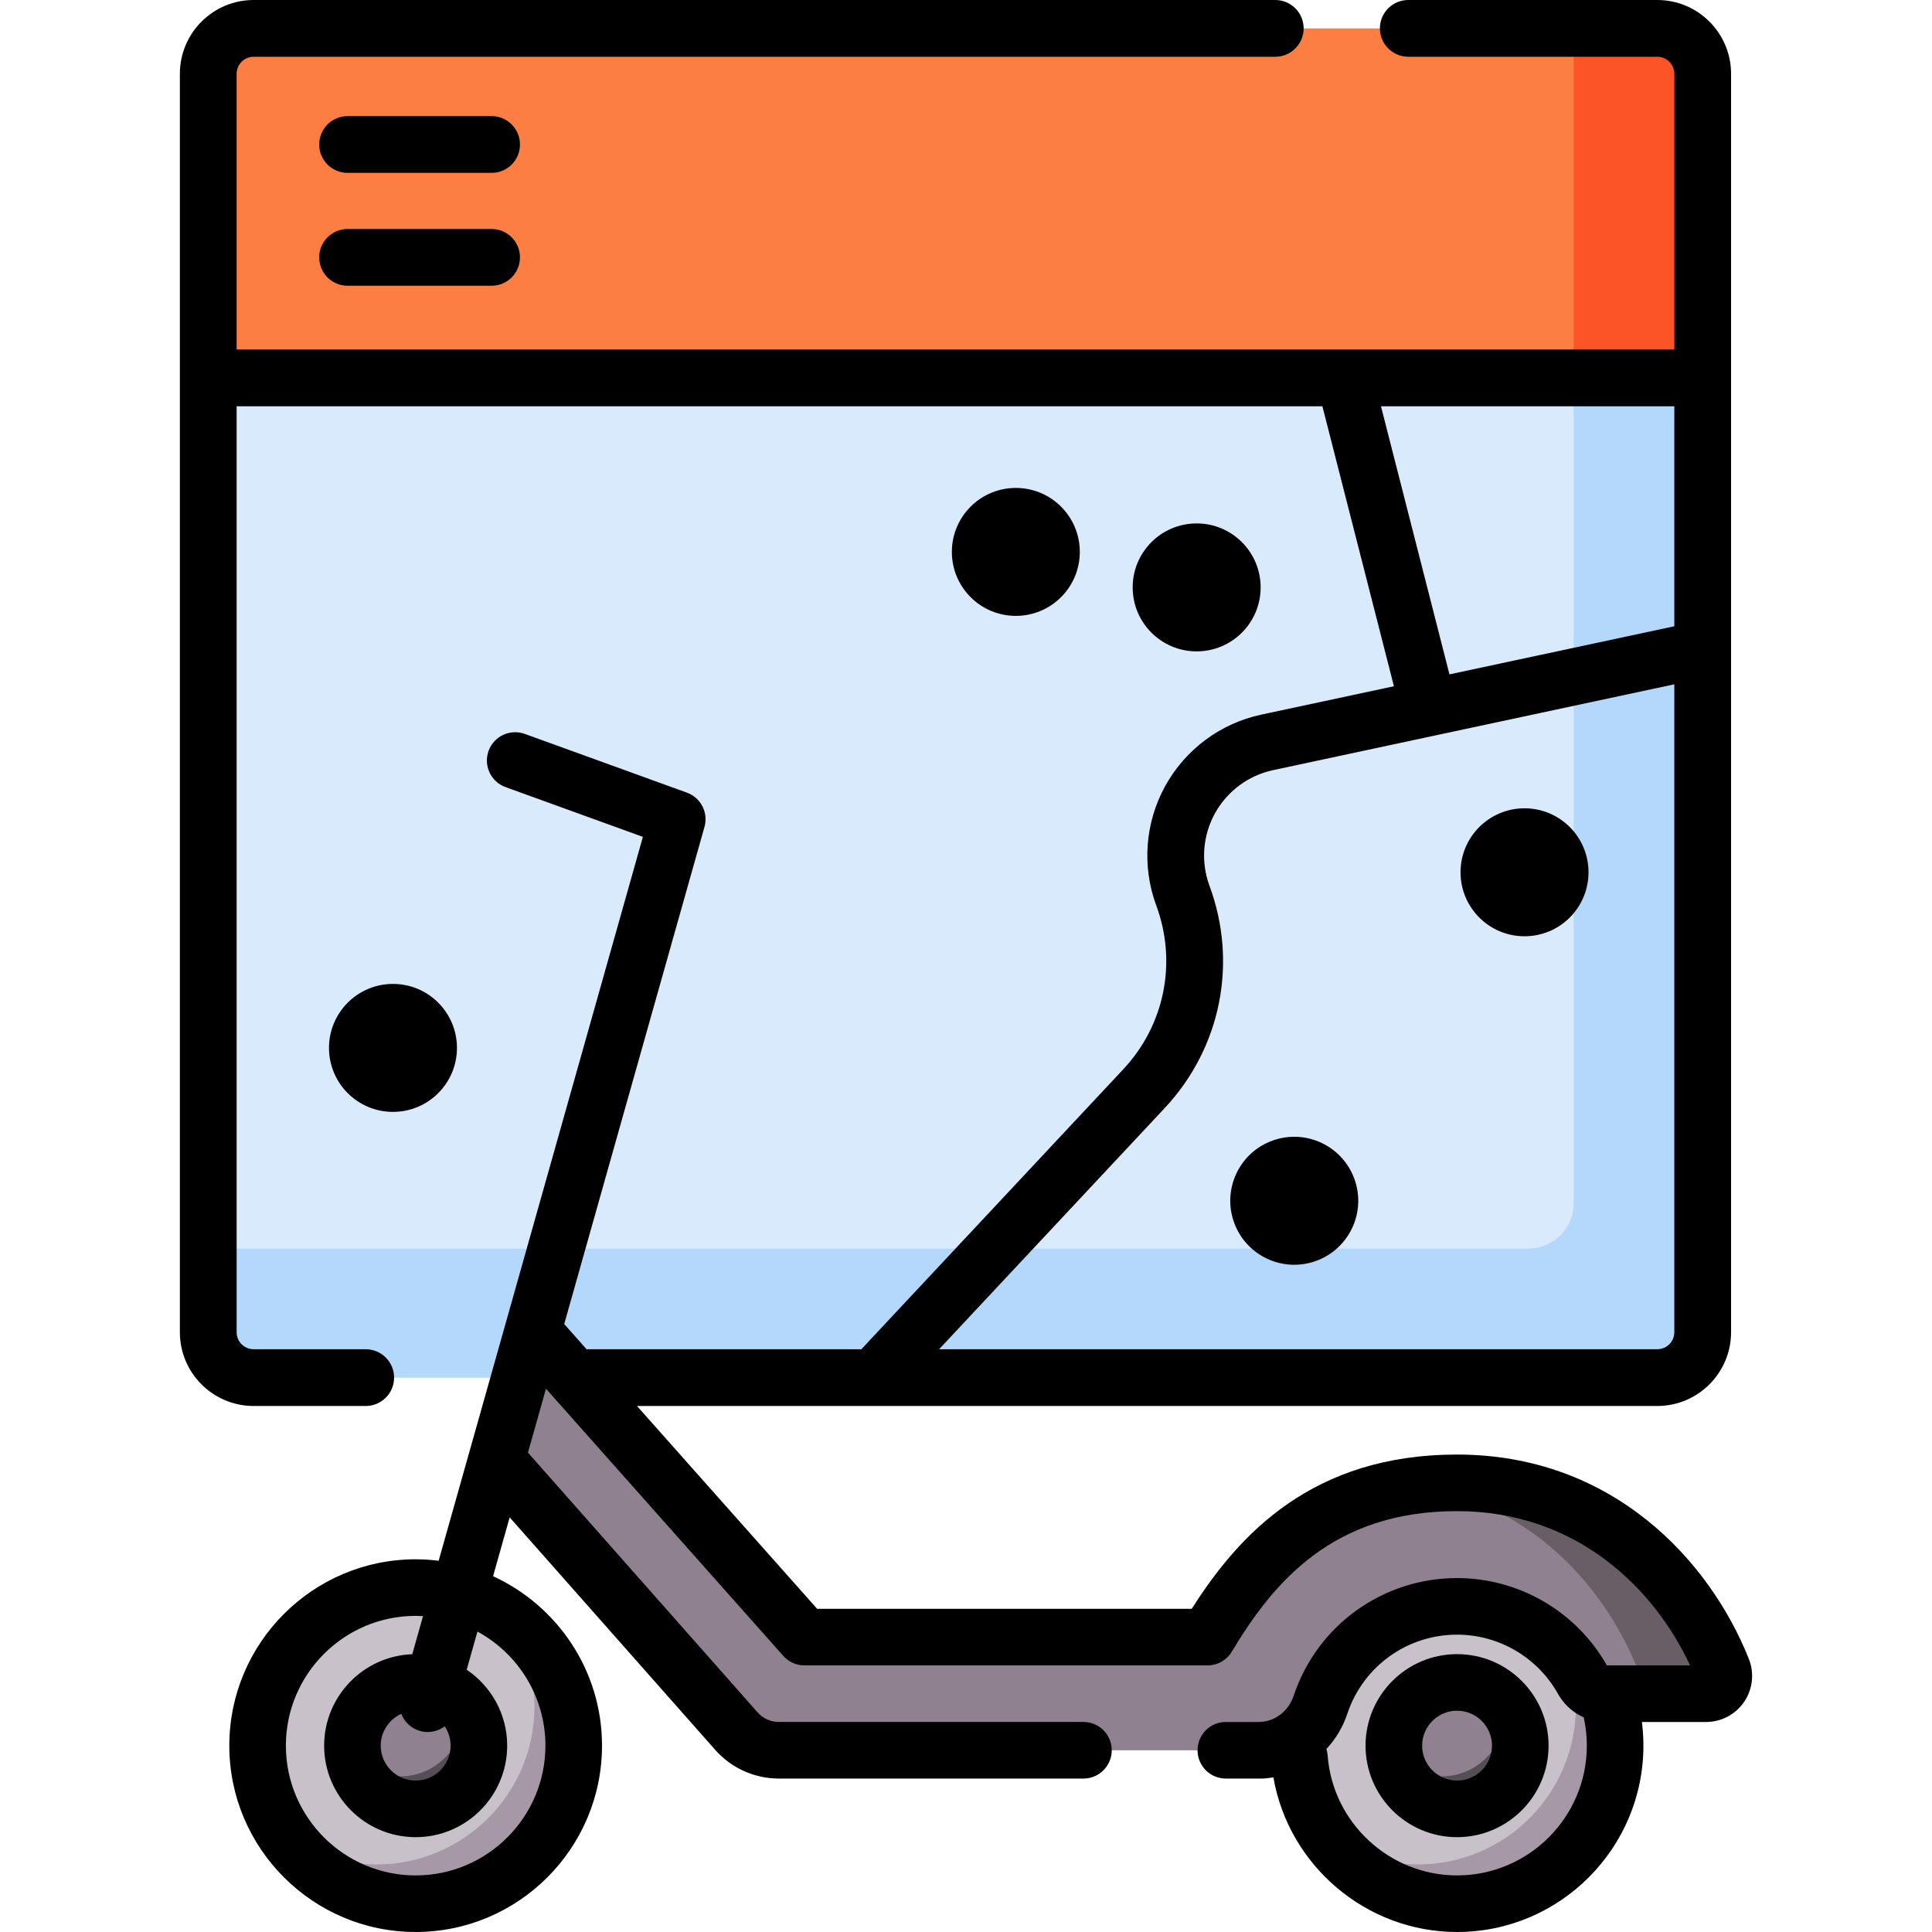
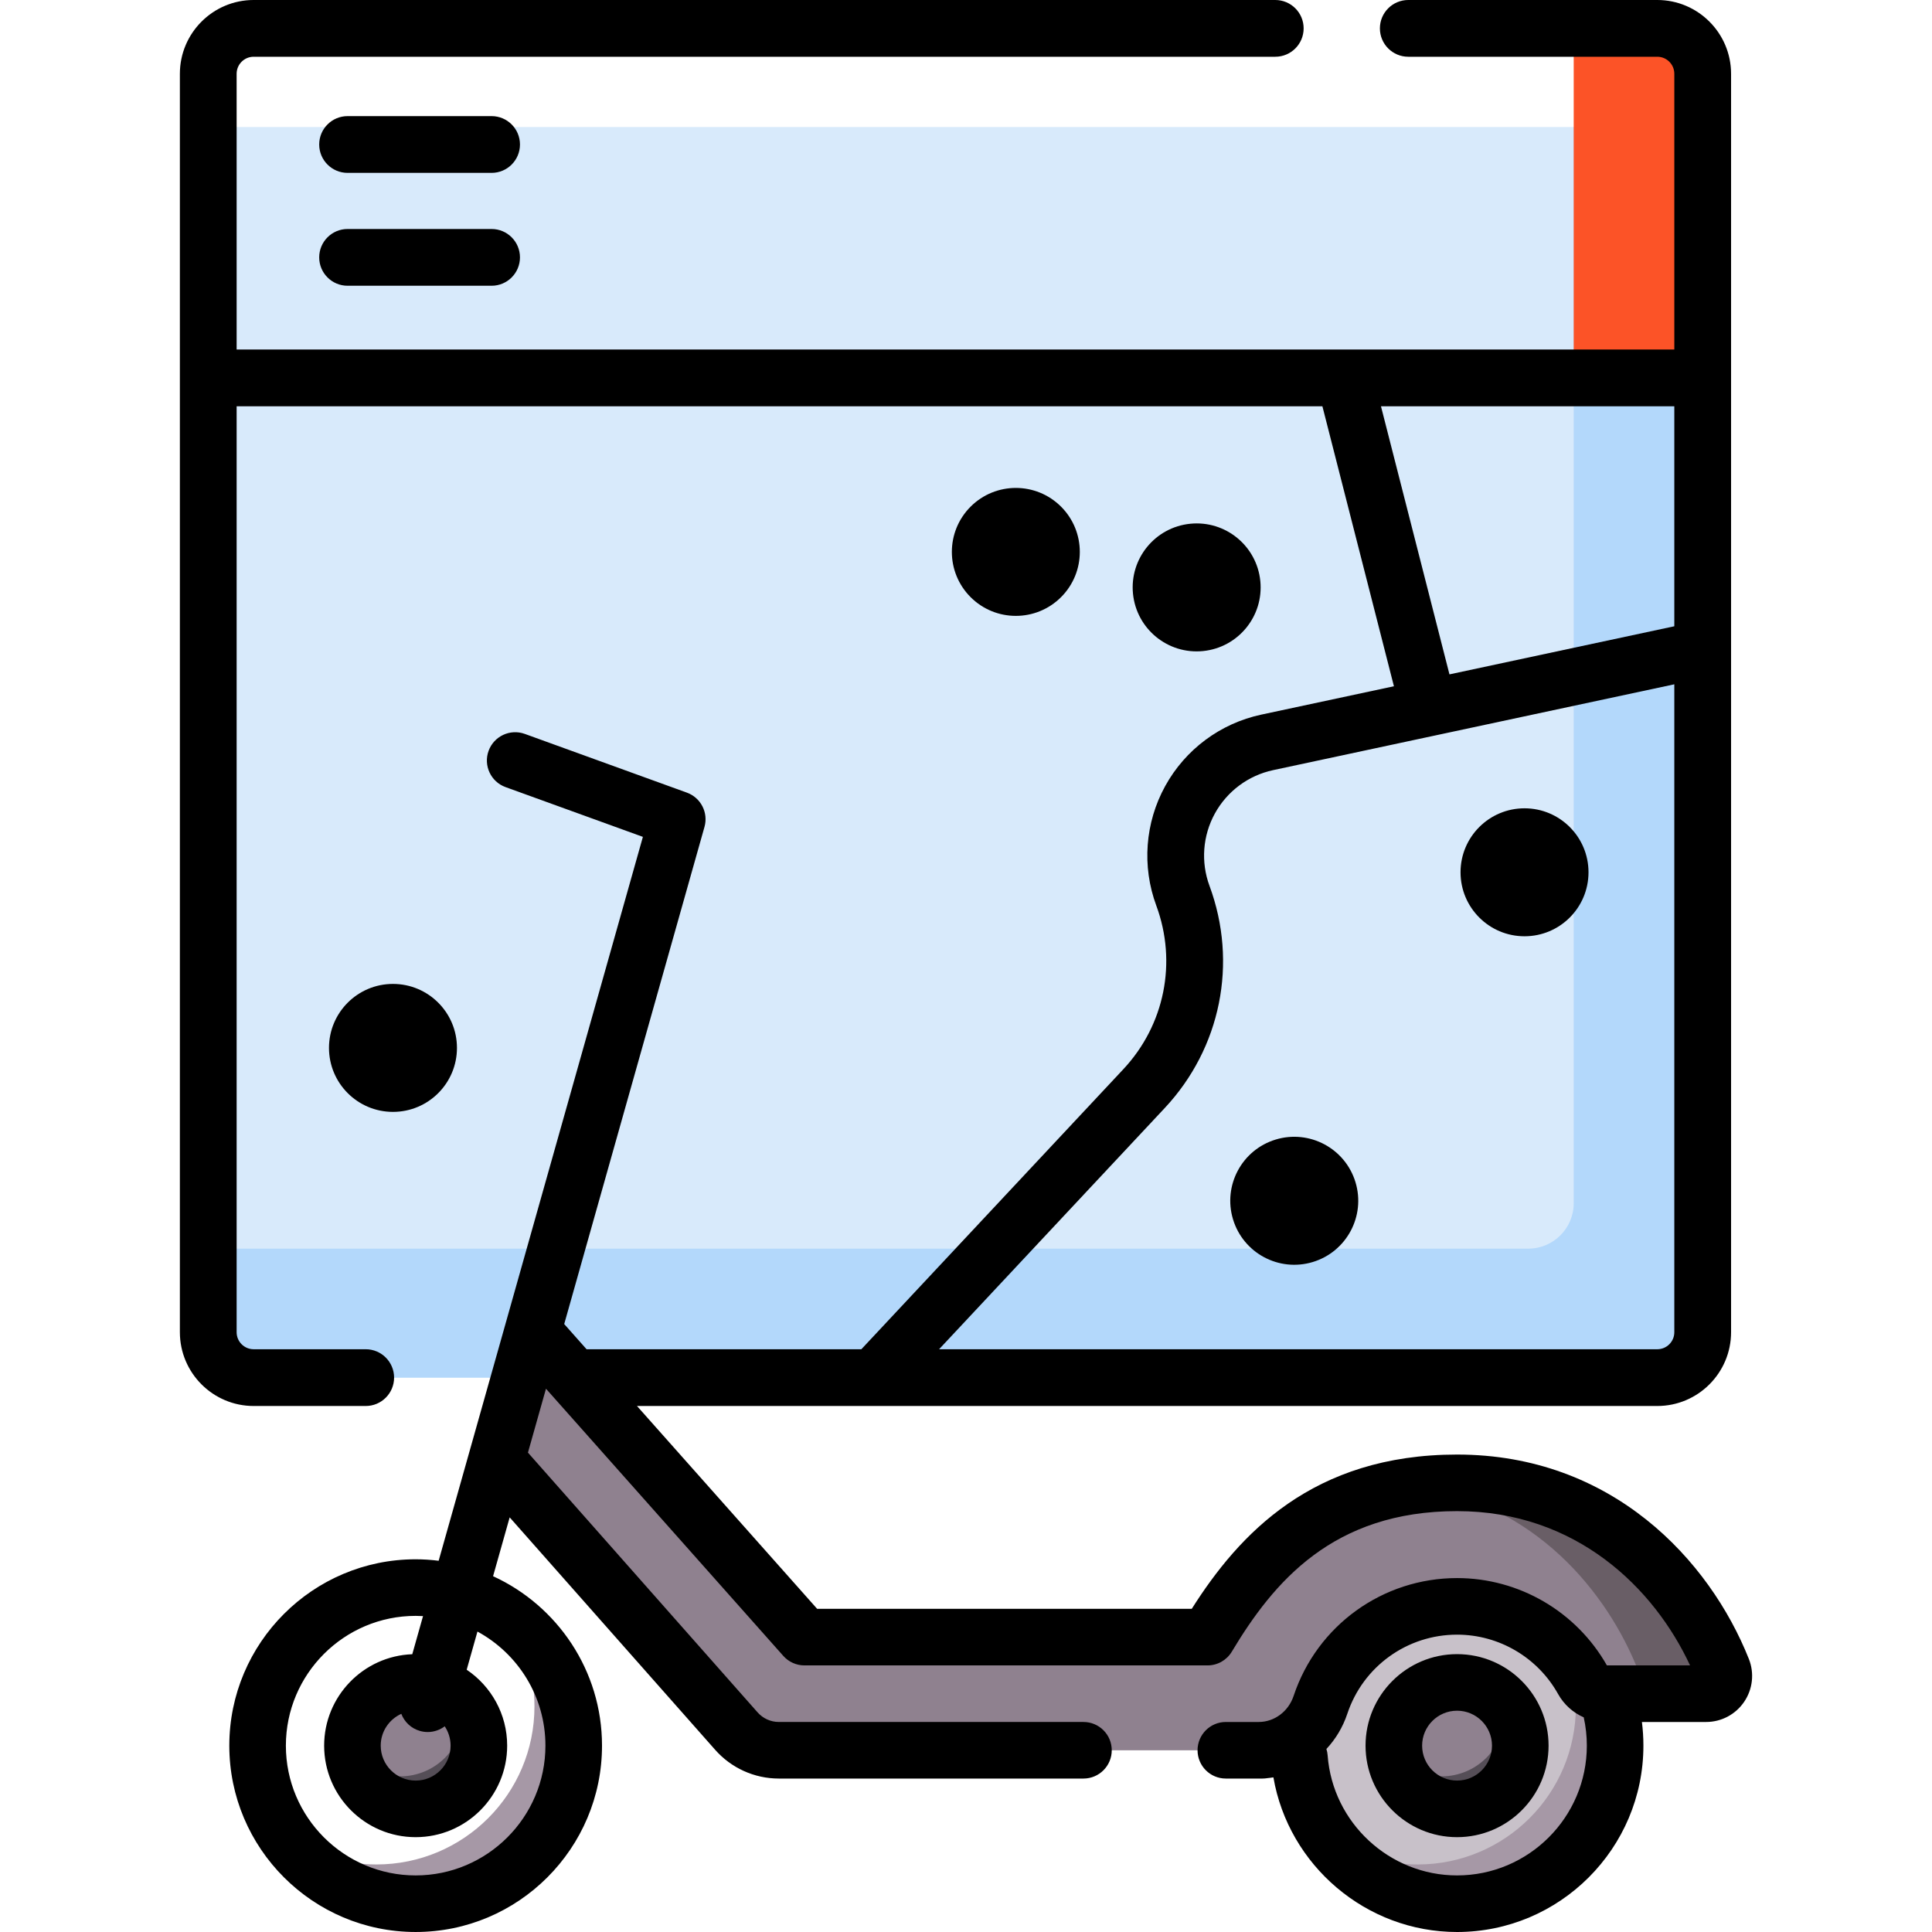
<svg xmlns="http://www.w3.org/2000/svg" id="Capa_1" enable-background="new 0 0 512.218 512.218" height="512" viewBox="0 0 512.218 512.218" width="512">
  <path d="m439.423 365.238h-372.21c-6.627 0-12-5.373-12-12v-319.564h396.211v319.564c-.001 6.628-5.373 12-12.001 12z" fill="#d8eafb" />
  <path d="m451.423 33.674h-34.198v285.33c0 6.648-5.389 12.037-12.037 12.037h-349.975v22.161c0 6.648 5.389 12.037 12.037 12.037h372.137c6.648 0 12.037-5.389 12.037-12.037v-319.528z" fill="#b3d8fb" />
-   <path d="m451.423 100.19h-396.21v-80.667c0-6.627 5.373-12 12-12h372.211c6.627 0 12 5.373 12 12v80.667z" fill="#fd7e42" />
  <path d="m439.387 7.523h-22.161v92.667h34.198v-80.63c-.001-6.648-5.39-12.037-12.037-12.037z" fill="#fc5327" />
  <circle cx="386.3" cy="462.812" fill="#c8c1c9" r="41.906" />
  <path d="m410.264 428.442c4.745 6.792 7.536 15.05 7.536 23.964 0 23.144-18.762 41.906-41.906 41.906-8.914 0-17.171-2.792-23.964-7.536 7.574 10.843 20.14 17.943 34.37 17.943 23.144 0 41.906-18.762 41.906-41.906 0-14.232-7.099-26.797-17.942-34.371z" fill="#a698a6" />
  <circle cx="386.3" cy="462.812" fill="#8f818f" r="16.763" />
-   <circle cx="110.199" cy="462.812" fill="#c8c1c9" r="41.906" />
  <path d="m134.163 428.442c4.745 6.792 7.536 15.05 7.536 23.964 0 23.144-18.762 41.906-41.906 41.906-8.914 0-17.171-2.792-23.964-7.536 7.574 10.843 20.14 17.943 34.37 17.943 23.144 0 41.906-18.762 41.906-41.906.001-14.232-7.099-26.797-17.942-34.371z" fill="#a698a6" />
  <circle cx="110.199" cy="462.812" fill="#8f818f" r="16.763" />
  <path d="m398.759 451.625c.129.837.216 1.688.216 2.561 0 9.258-7.505 16.763-16.763 16.763-4.953 0-9.39-2.161-12.459-5.576 1.236 8.039 8.162 14.201 16.547 14.201 9.258 0 16.763-7.505 16.763-16.763-.001-4.304-1.637-8.217-4.304-11.186z" fill="#554e57" />
  <path d="m122.658 451.625c.129.837.216 1.688.216 2.561 0 9.258-7.505 16.763-16.763 16.763-4.953 0-9.39-2.161-12.459-5.576 1.236 8.039 8.162 14.201 16.547 14.201 9.258 0 16.763-7.505 16.763-16.763 0-4.304-1.637-8.217-4.304-11.186z" fill="#554e57" />
  <path d="m456.692 442.587c-8.875-22.282-31.217-49.452-70.392-49.452s-55.648 23.382-66.15 40.902h-106.875l-72.119-81.195-9.613 34.071 63.669 72.02c2.965 3.378 7.111 5.104 11.278 5.104h127.224c7.511 0 14.007-4.932 16.38-12.059 5.047-15.161 19.351-26.094 36.208-26.094 14.336 0 26.822 7.908 33.341 19.598 1.222 2.191 3.526 3.554 6.035 3.554h26.649c3.323.001 5.596-3.359 4.365-6.449z" fill="#8f818f" />
  <path d="m456.692 442.587c-8.875-22.282-31.217-49.452-70.392-49.452-4.098 0-7.934.269-11.555.748 32.442 4.495 51.435 28.588 59.447 48.704 1.23 3.089-1.042 6.45-4.367 6.45h22.5c3.325 0 5.598-3.36 4.367-6.45z" fill="#695e66" />
  <ellipse cx="317.231" cy="155.901" rx="16.964" ry="16.964" transform="matrix(.995 -.099 .099 .995 -13.818 32.018)" />
  <ellipse cx="269.365" cy="146.309" rx="16.964" ry="16.964" transform="matrix(.707 -.707 .707 .707 -24.561 233.323)" />
  <circle cx="404.186" cy="231.263" r="16.964" />
  <ellipse cx="343.1" cy="318.457" rx="16.964" ry="16.964" transform="matrix(.957 -.29 .29 .957 -77.562 113.089)" />
  <circle cx="104.187" cy="277.824" r="16.964" />
  <path d="m386.3 438.549c-13.378 0-24.262 10.884-24.262 24.263s10.884 24.263 24.262 24.263 24.263-10.884 24.263-24.263-10.885-24.263-24.263-24.263zm0 33.525c-5.107 0-9.262-4.155-9.262-9.263s4.155-9.263 9.262-9.263 9.263 4.155 9.263 9.263-4.156 9.263-9.263 9.263z" />
  <path d="m463.66 439.812c-10.432-26.19-36.232-54.176-77.36-54.176-38.3 0-57.813 21.118-70.339 40.901h-99.316l-47.766-53.776h270.508c10.785 0 19.56-8.775 19.56-19.56v-333.641c0-10.785-8.774-19.56-19.56-19.56h-66.021c-4.155 0-7.523 3.368-7.523 7.523s3.368 7.523 7.523 7.523h66.021c2.489 0 4.514 2.025 4.514 4.514v73.107h-381.165v-73.107c0-2.489 2.025-4.514 4.514-4.514h270.852c4.155 0 7.523-3.368 7.523-7.523s-3.368-7.523-7.523-7.523h-270.852c-10.786 0-19.56 8.775-19.56 19.56v333.642c0 10.785 8.774 19.56 19.56 19.56h29.709c4.155 0 7.523-3.368 7.523-7.523s-3.368-7.523-7.523-7.523h-29.709c-2.489 0-4.514-2.025-4.514-4.514v-245.489h287.862l18.964 74.229-35.16 7.522c-10.851 2.322-20.141 9.229-25.489 18.951-5.347 9.723-6.205 21.268-2.355 31.675 5.568 15.049 2.217 31.677-8.745 43.394l-69.447 74.231h-72.851l-5.929-6.676 37.188-131.804c1.067-3.783-.967-7.748-4.663-9.088l-42.971-15.57c-3.893-1.409-8.195.603-9.606 4.497-1.411 3.895.602 8.195 4.496 9.606l36.415 13.194-54.149 191.92c-1.999-.247-4.03-.389-6.095-.389-27.243 0-49.406 22.163-49.406 49.406s22.164 49.406 49.406 49.406 49.406-22.163 49.406-49.406c0-19.922-11.858-37.115-28.881-44.923l4.401-15.598 54.45 61.592c4.271 4.865 10.436 7.655 16.914 7.655h80.76c4.142 0 7.5-3.357 7.5-7.5s-3.358-7.5-7.5-7.5h-80.76c-2.162 0-4.218-.93-5.659-2.571l-60.861-68.844 4.78-16.94 62.919 70.836c1.423 1.603 3.464 2.52 5.607 2.52h106.873c2.636 0 5.078-1.384 6.433-3.644 11.044-18.424 26.775-37.258 59.717-37.258 31.652 0 52.278 20.467 61.775 40.901h-22.049c-8.106-14.29-23.296-23.152-39.726-23.152-19.696 0-37.107 12.548-43.324 31.225-1.38 4.144-5.103 6.928-9.264 6.928h-8.713c-4.142 0-7.5 3.357-7.5 7.5s3.358 7.5 7.5 7.5h9.701c.42 0 .833-.034 1.235-.102.563-.051 1.121-.127 1.674-.216 4.026 23.34 24.556 40.999 48.69 40.999 27.243 0 49.406-22.163 49.406-49.406 0-2.109-.133-4.203-.396-6.274h17.015c4.049 0 7.824-2.001 10.097-5.354 2.276-3.356 2.738-7.607 1.239-11.373zm-97.533-332.099h77.774v58.325l-59.615 12.754zm-57.327 186.051c14.878-15.904 19.426-38.471 11.869-58.895-2.335-6.309-1.814-13.308 1.428-19.203 3.242-5.894 8.874-10.082 15.452-11.489l106.352-22.752v171.777c0 2.489-2.025 4.514-4.514 4.514h-190.417zm-190.893 163.921c.981 1.469 1.555 3.232 1.555 5.127 0 5.107-4.155 9.263-9.263 9.263s-9.262-4.155-9.262-9.263c0-3.751 2.245-6.981 5.458-8.436.818 2.135 2.591 3.873 4.961 4.541.681.192 1.366.284 2.041.284 1.647 0 3.227-.55 4.51-1.516zm26.698 5.127c0 18.972-15.435 34.406-34.406 34.406s-34.406-15.435-34.406-34.406 15.435-34.406 34.406-34.406c.657 0 1.308.023 1.956.059l-2.852 10.107c-12.964.474-23.366 11.162-23.366 24.24 0 13.379 10.884 24.263 24.262 24.263s24.263-10.884 24.263-24.263c0-8.373-4.263-15.768-10.733-20.13l2.855-10.118c10.725 5.832 18.021 17.204 18.021 30.248zm241.695 34.406c-17.929 0-33-13.986-34.312-31.842-.043-.585-.159-1.146-.326-1.682 2.44-2.609 4.357-5.774 5.547-9.346 4.174-12.539 15.865-20.963 29.092-20.963 11.107 0 21.373 6.035 26.791 15.752 1.556 2.79 3.965 4.929 6.792 6.174.544 2.448.823 4.957.823 7.5-.001 18.972-15.436 34.407-34.407 34.407z" />
  <path d="m130.333 30.786h-38.183c-4.155 0-7.523 3.368-7.523 7.523s3.368 7.523 7.523 7.523h38.182c4.155 0 7.523-3.368 7.523-7.523s-3.368-7.523-7.522-7.523z" />
  <path d="m130.333 60.712h-38.183c-4.155 0-7.523 3.368-7.523 7.523s3.368 7.523 7.523 7.523h38.182c4.155 0 7.523-3.368 7.523-7.523s-3.368-7.523-7.522-7.523z" />
</svg>